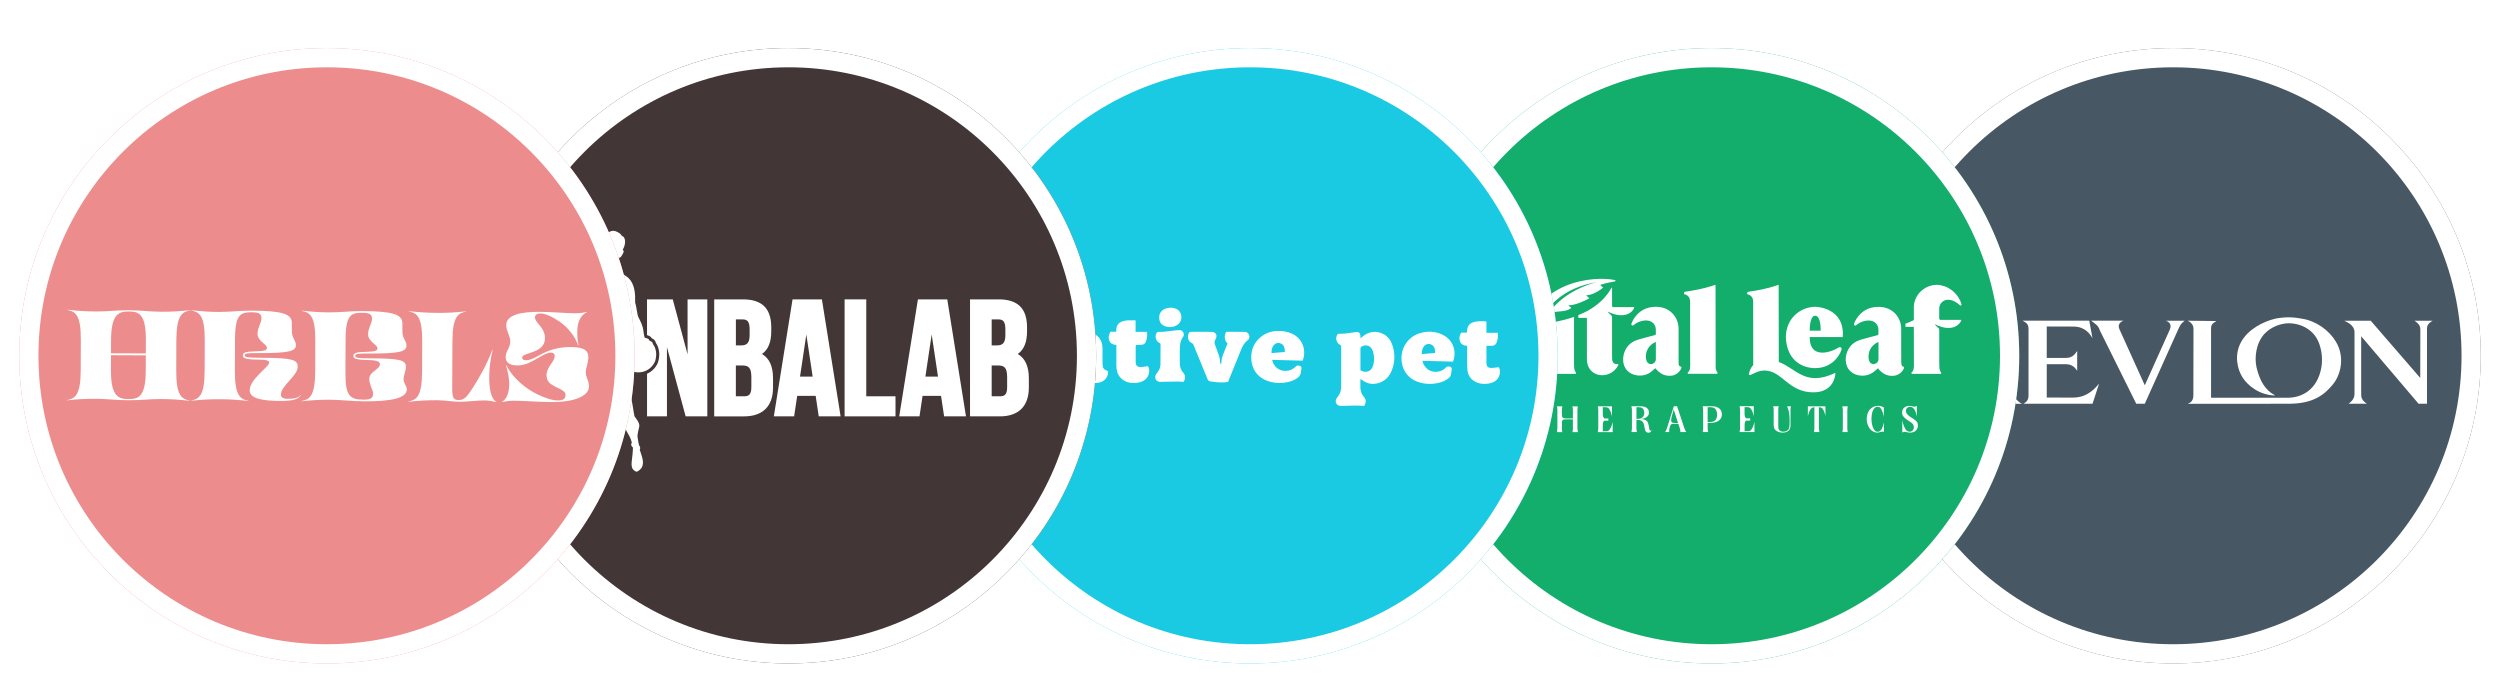
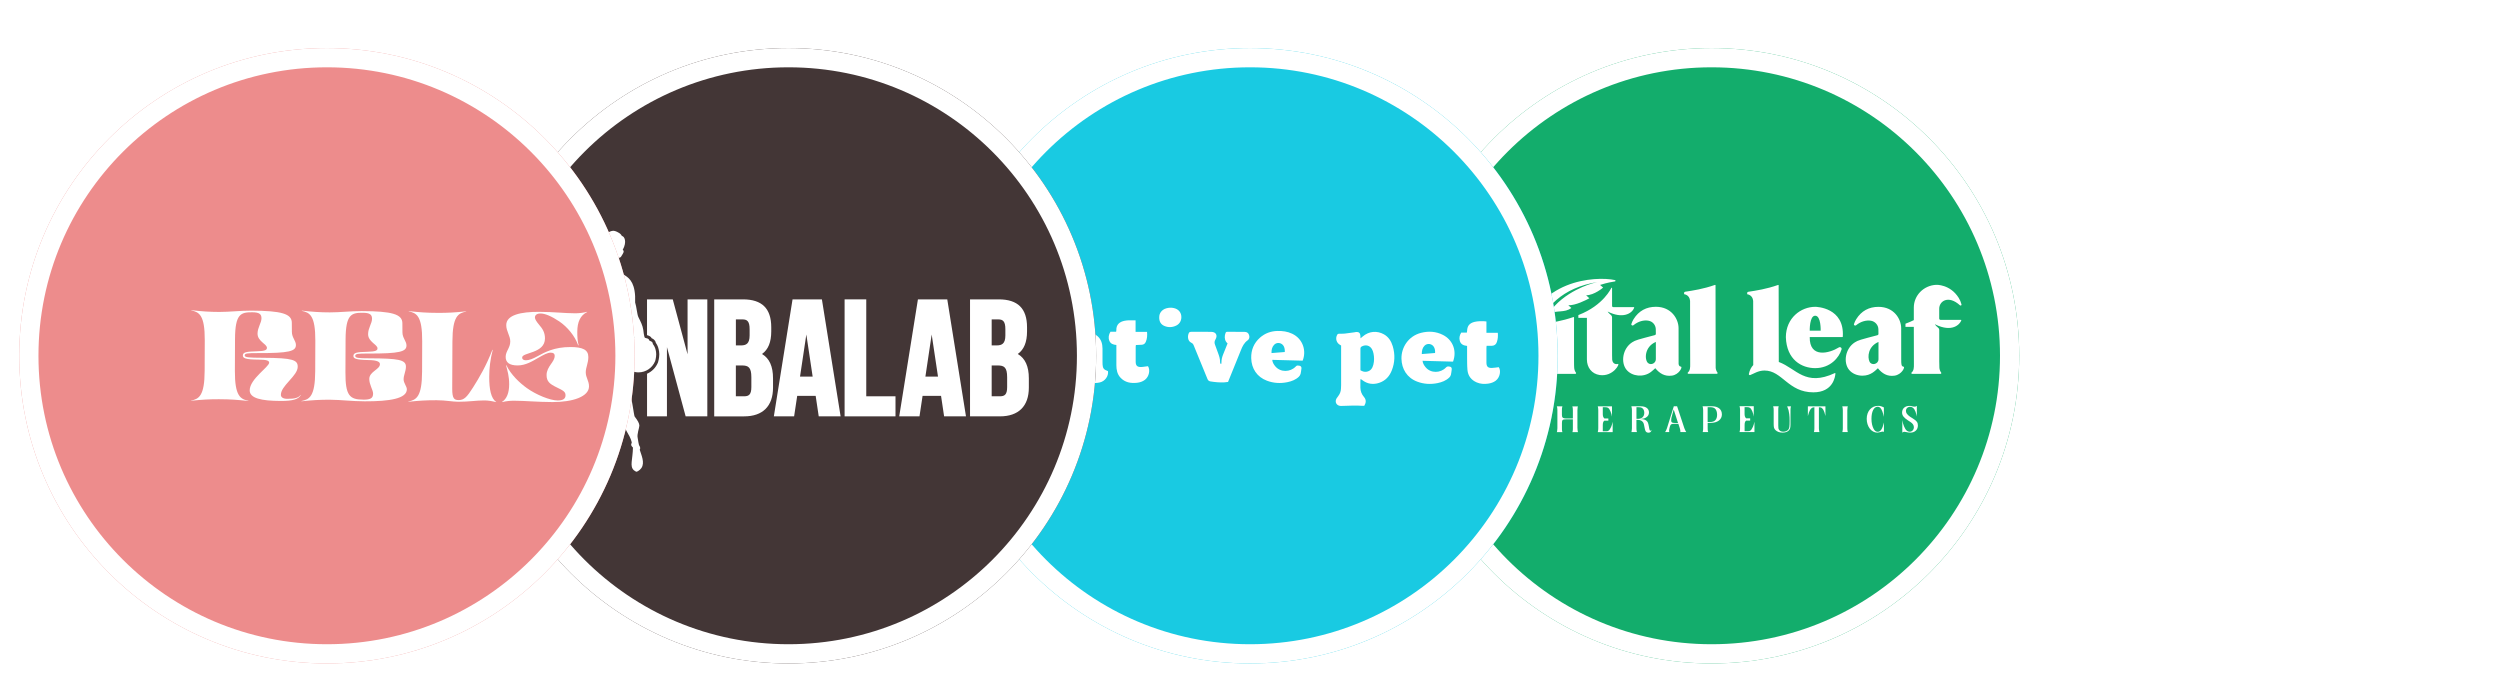
<svg xmlns="http://www.w3.org/2000/svg" width="260" height="71" viewBox="0 0 260 71" fill="none">
  <g filter="url(#filter0_dd_4460_20019)">
-     <circle cx="226" cy="34" r="32" fill="#475763" />
    <circle cx="226" cy="34" r="31" stroke="white" stroke-width="2" />
    <path fill-rule="evenodd" clip-rule="evenodd" d="M241.419 35.233C240.991 37.568 239.366 38.365 237.907 38.365H229.95V31.227C229.95 30.734 230.081 30.657 230.505 30.386L227.515 30.355C227.674 30.434 228.122 30.659 228.122 31.187L228.111 38.08C228.111 38.66 227.868 38.869 227.512 38.996L237.979 38.991C240.694 39.002 241.797 37.957 242.586 37.02C243.446 36.006 243.903 34.133 242.926 32.521C242.225 31.358 240.904 30.379 239.395 30.142C239.045 30.088 238.602 30 238.051 30C237.505 30 237.009 30.064 236.625 30.142C235.38 30.438 233.794 31.246 233.069 32.576C232.32 33.956 232.696 35.454 233.25 36.291C233.751 37.064 234.947 38.08 236.553 38.133L236.601 38.113C235.546 37.565 235.011 36.571 234.685 35.23C234.443 34.205 234.618 32.679 235.507 31.717C236.168 31.012 237.151 30.629 238.051 30.618C238.96 30.629 239.899 30.968 240.557 31.671C241.454 32.635 241.605 34.26 241.419 35.233ZM209.504 38.31L206.839 34.915C209.796 34.442 209.504 30.289 205.993 30.289H200C200.408 30.431 200.681 30.64 200.681 31.038V38.087C200.686 38.417 200.459 38.796 200.151 38.989H203.001C202.695 38.831 202.394 38.382 202.394 38.113V35.06H204.836L207.774 39L210.288 38.996C210.019 38.866 209.753 38.63 209.504 38.31ZM204.829 34.429H202.392L202.381 30.931L205.281 30.92C207.378 30.931 207.878 34.389 204.829 34.429ZM220.427 31.253C220.213 30.78 220.466 30.508 220.835 30.351H217.478C217.828 30.626 218.227 30.828 218.382 31.36L222.172 38.991H223.057L226.604 31.106C226.807 30.637 227.008 30.526 227.211 30.353H225.236C225.597 30.456 225.887 30.771 225.66 31.279L223.059 37.068L220.427 31.253ZM244.868 38.001C244.868 38.523 244.42 38.877 244.246 38.991H246.157C245.982 38.877 245.563 38.601 245.563 38.08V31.969L251.53 38.989H252.406V31.176C252.406 30.655 252.83 30.466 253 30.353H251.098C251.268 30.466 251.716 30.732 251.716 31.248L251.705 36.304L246.554 30.355H243.807C244.099 30.504 244.868 30.824 244.868 31.538V38.001V38.001ZM217.282 30.351H210.336C210.666 30.528 210.967 30.662 210.967 31.198L210.965 38.115C210.965 38.593 210.77 38.809 210.441 38.991H217.624L218.302 36.902C217.952 37.316 217.12 38.354 215.602 38.349L212.861 38.345V34.878H214.855C215.486 34.878 215.818 35.228 216.028 35.563V33.505C215.731 33.929 215.469 34.223 214.85 34.223H212.861V30.955L215.667 30.964C216.849 30.975 217.356 31.728 217.618 32.171L217.282 30.351Z" fill="white" />
  </g>
  <g filter="url(#filter1_dd_4460_20019)">
    <circle cx="178" cy="34" r="32" fill="#13AD6C" />
    <circle cx="178" cy="34" r="31" stroke="white" stroke-width="2" />
    <path d="M167.224 29.413C167.224 29.413 167.2 29.419 167.209 29.43C167.266 29.504 167.393 29.656 167.544 29.77C167.613 29.823 167.652 29.902 167.652 29.987C167.658 34.594 167.643 34.368 167.694 34.538C167.77 34.794 167.99 34.914 168.255 34.849C168.529 34.782 167.773 36.203 166.371 36.004C165.536 35.884 165.038 35.215 165.038 34.38C165.038 33.322 165.038 30.063 165.038 30.058H164.149C164.149 29.882 164.149 29.794 164.149 29.791C164.149 29.773 164.161 29.762 164.179 29.756C166.772 28.753 167.577 26.942 167.58 26.939C167.601 26.907 167.655 26.925 167.655 26.963C167.655 27.288 167.655 27.98 167.655 28.815C167.655 28.885 167.712 28.944 167.788 28.941C168.222 28.941 169.6 28.941 169.916 28.941C169.946 28.941 169.965 28.967 169.956 28.997C169.717 29.662 168.698 30.157 167.23 29.416L167.224 29.413ZM175.768 28.293C175.774 28.369 175.762 33.694 175.78 34.861C175.786 35.227 175.774 35.538 175.542 35.734C175.485 35.784 175.521 35.878 175.599 35.878H178.548C178.62 35.878 178.656 35.799 178.614 35.743C178.5 35.602 178.439 35.403 178.43 35.233C178.424 35.09 178.415 28.463 178.415 26.667C178.415 26.64 178.388 26.62 178.361 26.629C177.122 27.062 176.118 27.206 175.241 27.344C175.126 27.361 175.144 27.52 175.144 27.593C175.162 27.602 175.714 27.648 175.768 28.29V28.293ZM173.875 36.065C173.121 36.171 172.588 35.828 172.15 35.292C171.988 35.435 171.849 35.57 171.698 35.684C170.929 36.27 169.738 36.162 169.16 35.459C168.535 34.703 168.744 33.243 169.747 32.598C170.097 32.373 170.338 32.317 172.075 31.86C172.171 31.834 172.211 31.795 172.208 31.696L172.202 31.25C172.202 30.91 171.972 30.436 171.415 30.348C170.965 30.274 170.384 30.406 169.877 30.825C169.778 30.907 169.624 30.817 169.663 30.694C169.72 30.512 169.799 30.345 169.895 30.189C170.435 29.328 171.222 28.906 172.208 28.906C173.827 28.906 174.568 30.172 174.571 31.133C174.571 31.561 174.565 34.755 174.574 34.837C174.592 34.969 174.623 35.107 174.831 35.139C174.996 35.163 174.638 35.96 173.872 36.068L173.875 36.065ZM172.205 32.56C170.981 33.085 171.026 34.468 171.406 34.764C171.725 35.016 172.205 34.764 172.208 34.366C172.211 33.87 172.217 32.716 172.208 32.56H172.205ZM166.208 26.318C166.084 26.35 166.024 26.353 165.593 26.473C165.569 26.485 162.611 27.276 161.065 29.6C161.053 29.615 161.071 29.636 161.089 29.627C161.909 29.231 162.702 29.568 163.422 29.029L163.106 28.75C163.871 28.765 164.942 28.214 165.294 28.021L164.957 27.71C165.813 27.701 166.724 26.91 166.724 26.91L166.407 26.634C166.615 26.57 167.1 26.4 167.954 26.268C168.032 26.256 168.035 26.148 167.96 26.13C165.952 25.685 159.623 26.084 158.532 32.159C158.004 30.837 156.563 27.262 156.524 27.13C156.479 26.977 156.542 26.81 156.678 26.725C156.717 26.702 156.753 26.678 156.792 26.652C156.832 26.629 156.814 26.573 156.768 26.573H153.066C153.003 26.573 152.976 26.652 153.027 26.69C153.352 26.919 153.545 27.244 153.705 27.605C154.248 28.844 157.079 35.251 157.32 35.787C157.344 35.843 157.401 35.881 157.465 35.881H159.072C159.108 35.881 159.138 35.852 159.138 35.816C159.126 34.975 158.583 27.493 166.208 26.321V26.318ZM160.923 35.884H163.832C163.902 35.884 163.941 35.807 163.896 35.752C163.784 35.611 163.724 35.418 163.715 35.248C163.694 34.767 163.7 35.432 163.7 30.011C163.7 29.981 163.669 29.961 163.642 29.973C162.418 30.392 161.393 30.559 160.555 30.632C160.546 30.667 160.51 30.781 160.498 30.84C160.495 30.863 160.51 30.884 160.531 30.887C160.86 30.969 161.059 31.195 161.089 31.564C161.107 31.787 161.077 33.325 161.101 34.881C161.107 35.245 161.095 35.55 160.866 35.743C160.808 35.793 160.844 35.884 160.923 35.884ZM191.651 32.015C191.651 32.036 191.633 32.053 191.609 32.053H188.211C188.178 34.301 190.261 33.744 191.241 33.132C191.388 33.038 191.578 33.188 191.518 33.349C191.268 34.178 190.366 35.286 188.775 35.286C187.397 35.286 185.805 34.439 185.729 32.059C185.745 30.061 187.297 28.909 188.784 28.909C188.91 28.909 191.841 28.982 191.651 32.012V32.015ZM188.778 29.835C188.178 29.835 188.211 31.388 188.211 31.388H189.35C189.35 31.388 189.399 29.835 188.781 29.835H188.778ZM197.982 35.142C198.148 35.166 197.789 35.963 197.023 36.071C196.27 36.177 195.736 35.834 195.299 35.298C195.036 35.526 194.587 36.071 193.689 36.071C193.158 36.071 192.637 35.863 192.308 35.468C191.684 34.711 191.892 33.252 192.899 32.607C193.249 32.382 193.49 32.326 195.226 31.869C195.323 31.842 195.362 31.804 195.359 31.705L195.353 31.259C195.353 30.82 195.027 30.433 194.581 30.356C194.12 30.28 193.538 30.409 193.029 30.831C192.929 30.913 192.775 30.822 192.814 30.699C192.872 30.518 192.95 30.351 193.047 30.195C193.586 29.334 194.373 28.912 195.359 28.912C196.978 28.912 197.723 30.178 197.723 31.139C197.729 34.876 197.717 34.629 197.747 34.843C197.765 34.975 197.777 35.113 197.985 35.145L197.982 35.142ZM195.359 32.563C194.286 33.023 194.195 34.117 194.433 34.615C194.645 35.054 195.359 34.879 195.362 34.368C195.365 33.873 195.371 32.719 195.362 32.563H195.359ZM190.828 35.799C187.728 37.243 186.845 35.333 184.994 34.644C184.988 33.724 184.979 28.331 184.979 26.673C184.979 26.646 184.952 26.626 184.924 26.634C183.685 27.068 182.681 27.212 181.801 27.35C181.686 27.367 181.705 27.525 181.705 27.599C181.72 27.608 182.274 27.654 182.329 28.296C182.335 28.369 182.326 33.387 182.338 34.966C182.13 35.183 181.964 35.482 181.882 35.895C181.867 35.972 181.943 36.033 182.018 36.007C182.38 35.878 182.844 35.535 183.507 35.535C185.353 35.535 185.959 37.803 188.588 37.803C190.632 37.803 190.861 36.194 190.885 35.837C190.885 35.807 190.855 35.787 190.825 35.799H190.828ZM203.942 30.266H201.82C201.742 30.266 201.678 30.204 201.678 30.128C201.678 29.955 201.678 29.677 201.678 29.102C201.678 28.328 202.619 27.648 203.837 28.753C203.906 28.818 204.021 28.753 203.997 28.663C203.933 28.41 203.837 28.188 203.707 27.98C202.809 26.544 201.344 26.617 201.341 26.623C200.056 26.693 199.037 27.722 199.037 28.988V30.292C198.781 30.421 198.504 30.544 198.199 30.652C198.184 30.658 198.169 30.67 198.169 30.688C198.169 30.691 198.169 30.82 198.169 30.995H199.034V31.016H199.037C199.037 32.323 199.037 34.333 199.046 34.867C199.052 35.233 199.04 35.544 198.808 35.74C198.751 35.79 198.787 35.884 198.865 35.884H201.814C201.883 35.884 201.922 35.805 201.88 35.749C201.769 35.608 201.705 35.409 201.696 35.239C201.678 34.785 201.681 35.298 201.681 31.303C201.681 31.221 201.642 31.142 201.576 31.092C201.449 30.995 201.323 30.863 201.238 30.755C201.229 30.743 201.241 30.729 201.256 30.735C203.038 31.614 203.834 30.723 203.976 30.321C203.985 30.295 203.967 30.266 203.939 30.266H203.942ZM158.333 40.268C158.424 39.94 158.469 39.802 158.55 39.661C158.589 39.594 158.638 39.532 158.692 39.48C158.776 39.401 158.846 39.371 159.008 39.356V41.543C159.011 41.639 158.996 41.786 158.984 41.848C158.981 41.865 158.966 41.9 158.954 41.944H159.533C159.506 41.845 159.497 41.807 159.491 41.713C159.479 41.66 159.479 41.601 159.479 41.543V39.362C159.648 39.365 159.72 39.383 159.801 39.456C159.856 39.506 159.904 39.565 159.94 39.626C160.03 39.796 160.073 39.928 160.157 40.271V39.263H158.333V40.268ZM164.052 41.543V39.676C164.052 39.556 164.061 39.45 164.076 39.368C164.079 39.351 164.089 39.313 164.104 39.263H163.522C163.558 39.368 163.564 39.406 163.57 39.5C163.573 39.556 163.579 39.614 163.579 39.676V40.523H162.883C162.732 40.523 162.599 40.494 162.539 40.444C162.466 40.388 162.439 40.309 162.439 40.151V39.673C162.439 39.459 162.442 39.412 162.491 39.26H161.912C161.942 39.365 161.954 39.401 161.96 39.497C161.969 39.562 161.969 39.62 161.969 39.673V41.54C161.969 41.637 161.954 41.786 161.939 41.845C161.936 41.871 161.927 41.9 161.912 41.941H162.491C162.46 41.842 162.451 41.804 162.445 41.71C162.442 41.657 162.442 41.599 162.442 41.54V40.998C162.442 40.669 162.509 40.611 162.883 40.611H163.579V41.54C163.579 41.645 163.576 41.783 163.558 41.845C163.555 41.871 163.546 41.897 163.528 41.941H164.113C164.082 41.845 164.073 41.812 164.067 41.71C164.064 41.645 164.058 41.587 164.058 41.54L164.052 41.543ZM167.429 41.634C167.345 41.766 167.248 41.836 167.146 41.848C167.103 41.85 167.049 41.853 166.977 41.853H166.69V41.206C166.69 40.971 166.742 40.834 166.847 40.752H167.269V40.517H166.859C166.859 40.517 166.838 40.502 166.829 40.491C166.736 40.4 166.69 40.259 166.69 40.066V39.351H166.935C167.155 39.351 167.272 39.406 167.36 39.535C167.444 39.667 167.535 39.864 167.589 40.063C167.604 40.121 167.619 40.212 167.646 40.335V39.257H166.166C166.193 39.365 166.205 39.401 166.211 39.5C166.214 39.559 166.22 39.62 166.22 39.676V41.54C166.22 41.645 166.208 41.777 166.19 41.845C166.187 41.871 166.178 41.897 166.163 41.941H167.718V40.869C167.649 41.15 167.616 41.273 167.553 41.408C167.513 41.487 167.477 41.56 167.429 41.631V41.634ZM171.764 41.713C171.728 41.903 171.62 42 171.439 42C171.3 42 171.186 41.935 171.131 41.824C171.089 41.733 171.056 41.593 171.02 41.399C170.95 41.015 170.929 40.968 170.806 40.837C170.691 40.722 170.537 40.666 170.284 40.666H170.188V41.537C170.188 41.59 170.191 41.648 170.197 41.707C170.206 41.807 170.212 41.842 170.245 41.938H169.663C169.678 41.895 169.684 41.859 169.693 41.842C169.708 41.777 169.72 41.645 169.72 41.537V39.673C169.72 39.617 169.717 39.559 169.711 39.497C169.702 39.403 169.693 39.362 169.666 39.254H170.643C171.171 39.254 171.493 39.497 171.493 39.893C171.493 40.127 171.391 40.3 171.177 40.429C171.035 40.511 170.902 40.549 170.595 40.582C170.938 40.593 171.086 40.634 171.237 40.76C171.369 40.875 171.412 40.977 171.478 41.329L171.532 41.622C171.556 41.745 171.59 41.792 171.656 41.792C171.689 41.792 171.719 41.769 171.764 41.707V41.713ZM170.347 40.561C170.751 40.561 171.005 40.327 171.005 39.94C171.005 39.617 170.848 39.403 170.583 39.362C170.495 39.348 170.429 39.345 170.323 39.345C170.29 39.345 170.242 39.345 170.191 39.348V40.552C170.248 40.555 170.302 40.561 170.347 40.561ZM175.247 41.704C175.295 41.818 175.307 41.842 175.373 41.935H174.755C174.755 41.895 174.758 41.868 174.758 41.845C174.758 41.766 174.734 41.645 174.698 41.531L174.55 41.077H174.152C173.86 41.077 173.772 41.112 173.709 41.256C173.691 41.3 173.673 41.352 173.655 41.417C173.61 41.584 173.588 41.704 173.588 41.789C173.588 41.824 173.591 41.871 173.601 41.933H173.166C173.197 41.892 173.221 41.862 173.233 41.836C173.248 41.807 173.272 41.766 173.296 41.701C173.332 41.631 173.353 41.572 173.365 41.531L174.077 39.251H174.418L175.171 41.531C175.183 41.572 175.213 41.631 175.244 41.701L175.247 41.704ZM174.517 40.992L174.065 39.588L173.92 40.113C173.824 40.456 173.803 40.544 173.803 40.711C173.803 40.878 173.845 40.945 174.001 40.974C174.059 40.986 174.116 40.989 174.182 40.989H174.52L174.517 40.992ZM179.079 40.086C179.079 40.637 178.626 40.98 177.9 40.98H177.598V41.528C177.598 41.766 177.601 41.792 177.653 41.933H177.08C177.092 41.889 177.098 41.853 177.101 41.836C177.122 41.766 177.128 41.657 177.128 41.531V39.664C177.125 39.611 177.125 39.553 177.116 39.494C177.104 39.398 177.101 39.356 177.068 39.251H178.035C178.684 39.251 179.076 39.565 179.076 40.089L179.079 40.086ZM178.578 40.127C178.578 39.858 178.497 39.617 178.364 39.497C178.256 39.401 178.093 39.348 177.885 39.348H177.595V40.889H177.855C178.337 40.889 178.578 40.631 178.578 40.127ZM182.178 41.625C182.093 41.757 181.997 41.827 181.894 41.839C181.852 41.842 181.798 41.845 181.726 41.845H181.439V41.197C181.439 40.962 181.487 40.825 181.596 40.743H182.018V40.508H181.608C181.608 40.508 181.587 40.494 181.575 40.482C181.484 40.391 181.436 40.25 181.436 40.057V39.342H181.68C181.898 39.342 182.018 39.398 182.106 39.526C182.19 39.658 182.283 39.855 182.335 40.054C182.35 40.113 182.365 40.203 182.392 40.327V39.248H180.912C180.939 39.356 180.951 39.392 180.957 39.491C180.96 39.55 180.966 39.611 180.966 39.667V41.531C180.966 41.637 180.954 41.769 180.936 41.836C180.933 41.862 180.924 41.889 180.909 41.933H182.464V40.86C182.395 41.141 182.362 41.264 182.298 41.399C182.259 41.478 182.223 41.552 182.175 41.622L182.178 41.625ZM186.079 40.045C186.109 40.274 186.118 40.482 186.118 40.749C186.118 41.033 186.115 41.25 186.091 41.408C186.079 41.505 186.046 41.593 185.995 41.666C185.895 41.804 185.693 41.897 185.467 41.897C185.262 41.897 185.099 41.824 185.021 41.698C184.952 41.587 184.94 41.531 184.94 41.247V39.661C184.94 39.524 184.943 39.433 184.958 39.356C184.967 39.333 184.973 39.301 184.985 39.251H184.412C184.442 39.356 184.448 39.392 184.457 39.486C184.463 39.544 184.463 39.606 184.463 39.661V41.097C184.463 41.446 184.505 41.59 184.65 41.73C184.825 41.9 185.075 41.991 185.383 41.991C185.669 41.991 185.898 41.915 186.037 41.766C186.167 41.625 186.212 41.475 186.212 41.162V39.664C186.212 39.55 186.221 39.427 186.239 39.356C186.242 39.339 186.251 39.301 186.263 39.257H185.865C186.004 39.603 186.04 39.737 186.079 40.054V40.045ZM188.021 40.262C188.111 39.934 188.159 39.796 188.238 39.656C188.277 39.588 188.325 39.526 188.38 39.474C188.464 39.395 188.533 39.365 188.696 39.351V41.537C188.699 41.634 188.684 41.78 188.672 41.842C188.669 41.859 188.654 41.895 188.642 41.938H189.221C189.194 41.839 189.185 41.801 189.178 41.707C189.166 41.654 189.166 41.596 189.166 41.537V39.356C189.335 39.359 189.408 39.377 189.489 39.45C189.543 39.5 189.592 39.559 189.628 39.62C189.718 39.79 189.76 39.922 189.845 40.265V39.257H188.018V40.262H188.021ZM192.145 39.365C192.151 39.345 192.16 39.307 192.175 39.257H191.596C191.627 39.362 191.633 39.398 191.642 39.5C191.651 39.559 191.654 39.62 191.654 39.67V41.537C191.654 41.648 191.642 41.774 191.624 41.842C191.621 41.859 191.612 41.895 191.602 41.938H192.175C192.145 41.842 192.136 41.804 192.13 41.707C192.121 41.648 192.121 41.587 192.121 41.537V39.67C192.121 39.547 192.13 39.447 192.145 39.365ZM195.284 41.906C195.097 41.906 194.955 41.798 194.843 41.572C194.774 41.434 194.729 41.294 194.693 41.144C194.651 40.965 194.632 40.76 194.632 40.558C194.632 39.793 194.886 39.301 195.275 39.301C195.492 39.301 195.618 39.421 195.757 39.773C195.832 39.969 195.863 40.078 195.923 40.353V39.371C195.645 39.239 195.522 39.207 195.314 39.207C194.629 39.207 194.138 39.77 194.138 40.558C194.138 41.346 194.611 41.994 195.244 41.994C195.371 41.994 195.633 41.915 195.645 41.912C195.667 41.903 195.772 41.883 195.82 41.883C195.878 41.883 195.893 41.892 195.929 41.941V40.936C195.772 41.613 195.576 41.906 195.287 41.906H195.284ZM198.971 40.544C198.639 40.338 198.603 40.318 198.473 40.201C198.413 40.148 198.362 40.092 198.32 40.039C198.253 39.954 198.217 39.846 198.217 39.737C198.217 39.488 198.398 39.31 198.654 39.31C198.829 39.31 198.986 39.406 199.094 39.576C199.179 39.708 199.251 39.896 199.296 40.083C199.312 40.136 199.333 40.215 199.351 40.321V39.21C199.257 39.277 199.221 39.292 199.11 39.292C199.04 39.292 198.998 39.289 198.892 39.26C198.739 39.219 198.669 39.213 198.567 39.213C198.124 39.213 197.816 39.491 197.816 39.902C197.816 40.209 197.985 40.429 198.428 40.719L198.684 40.886C198.926 41.042 199.043 41.223 199.043 41.428C199.043 41.695 198.856 41.9 198.606 41.9C198.425 41.9 198.265 41.795 198.154 41.61C198.057 41.452 197.964 41.223 197.91 41.027C197.889 40.954 197.867 40.842 197.84 40.687V41.991C197.928 41.927 197.979 41.906 198.057 41.906C198.115 41.906 198.202 41.921 198.317 41.947L198.428 41.974C198.51 41.991 198.585 41.994 198.669 41.994C199.14 41.994 199.462 41.692 199.462 41.25C199.462 40.948 199.339 40.769 198.968 40.544" fill="white" />
  </g>
  <g filter="url(#filter2_dd_4460_20019)">
    <circle cx="130" cy="34" r="32" fill="#19CAE2" />
    <circle cx="130" cy="34" r="31" stroke="white" stroke-width="2" />
    <path d="M139.485 32.943C139.443 32.915 139.423 32.898 139.4 32.886C138.993 32.686 138.846 32.205 139.07 31.815C139.12 31.725 139.191 31.705 139.282 31.705C139.471 31.705 139.663 31.714 139.852 31.694C140.186 31.66 140.519 31.606 140.853 31.561C140.912 31.553 140.971 31.533 141.031 31.527C141.308 31.502 141.457 31.626 141.48 31.9C141.486 31.977 141.488 32.056 141.494 32.186C141.582 32.112 141.644 32.061 141.703 32.01C142.39 31.414 143.232 31.383 143.919 31.765C144.407 32.036 144.687 32.482 144.843 32.997C145.097 33.847 145.074 34.7 144.744 35.528C144.501 36.142 144.082 36.599 143.441 36.814C142.797 37.029 142.198 36.936 141.655 36.515C141.616 36.483 141.57 36.458 141.503 36.41C141.494 36.486 141.483 36.54 141.48 36.594C141.48 36.837 141.48 37.077 141.48 37.32C141.488 37.687 141.616 38.012 141.856 38.289C142.11 38.586 142.073 38.883 141.884 39.205C141.816 39.205 141.748 39.21 141.681 39.205C141.005 39.151 140.333 39.196 139.657 39.213C139.578 39.213 139.502 39.219 139.423 39.216C138.993 39.199 138.781 38.795 139.007 38.425C139.053 38.351 139.109 38.283 139.16 38.216C139.335 37.984 139.454 37.73 139.46 37.433C139.46 37.303 139.476 37.176 139.476 37.046C139.476 35.76 139.476 34.474 139.476 33.189V32.946L139.485 32.943ZM141.486 35.506C141.7 35.633 141.907 35.701 142.144 35.656C142.554 35.579 142.735 35.288 142.828 34.929C142.927 34.539 142.924 34.141 142.842 33.751C142.808 33.593 142.757 33.432 142.675 33.296C142.444 32.917 142.028 32.821 141.638 33.025C141.536 33.078 141.486 33.141 141.486 33.265C141.491 34.008 141.486 34.748 141.486 35.511V35.506Z" fill="white" />
    <path d="M109.063 36.721C108.908 36.707 108.755 36.679 108.6 36.679C108.21 36.679 107.82 36.688 107.433 36.699C107.277 36.702 107.122 36.707 106.966 36.721C106.418 36.772 106.243 36.326 106.43 35.939C106.69 35.402 106.729 34.851 106.712 34.277C106.706 34.045 106.715 33.811 106.704 33.579C106.687 33.266 106.54 33.113 106.223 33.079C106.105 33.068 105.98 33.073 105.864 33.099C105.554 33.167 105.508 33.232 105.508 33.557C105.508 33.927 105.511 34.3 105.508 34.67C105.503 35.074 105.573 35.458 105.766 35.817C105.927 36.117 105.881 36.41 105.757 36.716C105.511 36.699 105.28 36.67 105.048 36.673C104.607 36.679 104.166 36.704 103.725 36.721C103.658 36.721 103.587 36.721 103.516 36.721C103.149 36.741 102.886 36.402 103.056 35.978C103.084 35.908 103.129 35.843 103.174 35.78C103.375 35.501 103.496 35.193 103.496 34.842C103.496 34.178 103.496 33.514 103.496 32.836C103.482 32.825 103.463 32.802 103.44 32.797C102.977 32.658 102.94 32.141 103.056 31.808C103.121 31.624 103.138 31.618 103.335 31.607C103.714 31.587 104.096 31.57 104.474 31.539C104.618 31.528 104.762 31.485 104.904 31.451C105.319 31.358 105.494 31.491 105.503 31.912C105.503 32.036 105.503 32.163 105.503 32.353C105.582 32.26 105.621 32.217 105.653 32.172C106.161 31.46 106.966 31.265 107.772 31.522C108.312 31.694 108.693 32.175 108.716 32.929C108.733 33.517 108.727 34.102 108.716 34.69C108.71 35.094 108.806 35.461 109.052 35.78C109.295 36.097 109.25 36.399 109.055 36.724L109.063 36.721Z" fill="white" />
    <path d="M112.644 33.7C112.644 33.488 112.652 33.299 112.644 33.109C112.624 32.815 112.474 32.68 112.175 32.671C112.115 32.671 112.053 32.671 111.994 32.677C111.734 32.702 111.694 32.742 111.655 32.999C111.635 33.126 111.609 33.253 111.584 33.4C111.222 33.516 110.849 33.573 110.479 33.443C110.061 33.296 109.883 32.861 110.052 32.451C110.154 32.202 110.335 32.019 110.553 31.872C110.917 31.623 111.33 31.49 111.762 31.448C112.288 31.397 112.816 31.386 113.333 31.541C113.624 31.629 113.898 31.753 114.133 31.953C114.531 32.295 114.656 32.753 114.661 33.253C114.667 33.711 114.661 34.169 114.661 34.627C114.661 34.723 114.661 34.816 114.667 34.912C114.689 35.299 114.8 35.443 115.167 35.571C115.19 35.579 115.212 35.59 115.232 35.602C115.305 36.099 114.932 36.647 114.381 36.774C113.729 36.924 113.164 36.791 112.757 36.215C112.748 36.203 112.731 36.198 112.678 36.164C112.649 36.206 112.621 36.26 112.581 36.305C112.002 36.952 110.886 36.972 110.245 36.54C109.617 36.116 109.493 35.294 109.97 34.706C110.149 34.488 110.366 34.319 110.618 34.2C111.106 33.968 111.621 33.836 112.158 33.773C112.31 33.756 112.466 33.734 112.644 33.711V33.7ZM112.644 34.539C112.288 34.528 112.059 34.607 111.906 34.779C111.787 34.912 111.754 35.135 111.835 35.285C111.92 35.443 112.073 35.48 112.234 35.466C112.336 35.455 112.432 35.415 112.528 35.381C112.61 35.353 112.646 35.294 112.644 35.203C112.638 34.988 112.644 34.774 112.644 34.542V34.539Z" fill="white" />
    <path d="M135.475 34.509L132.313 34.424C132.339 34.698 132.469 34.896 132.616 35.08C133.169 35.763 134.192 35.698 134.732 35.142C134.8 35.071 134.856 35.009 134.969 35.014C135.246 35.023 135.405 35.105 135.337 35.422C135.306 35.574 135.308 35.732 135.263 35.879C135.229 35.987 135.164 36.1 135.082 36.179C134.746 36.501 134.325 36.656 133.882 36.747C133.164 36.894 132.452 36.854 131.762 36.594C130.736 36.207 130.152 35.345 130.126 34.246C130.106 33.393 130.406 32.675 131.044 32.11C131.556 31.66 132.163 31.44 132.844 31.42C133.379 31.406 133.896 31.474 134.384 31.706C135.537 32.254 135.879 33.525 135.475 34.509V34.509ZM133.616 33.61C133.63 33.387 133.605 33.203 133.52 33.028C133.336 32.644 132.805 32.534 132.5 32.867C132.279 33.107 132.231 33.387 132.237 33.718L133.616 33.61V33.61Z" fill="white" />
    <path d="M151.121 34.61L147.945 34.523C147.976 34.8 148.103 34.997 148.253 35.181C148.807 35.862 149.832 35.797 150.366 35.232C150.454 35.141 150.536 35.099 150.657 35.11C150.881 35.13 151.025 35.198 150.971 35.495C150.943 35.656 150.937 35.822 150.895 35.978C150.867 36.08 150.804 36.184 150.728 36.258C150.389 36.588 149.957 36.749 149.505 36.843C148.795 36.987 148.089 36.95 147.411 36.698C146.32 36.297 145.775 35.365 145.752 34.308C145.727 33.132 146.473 31.951 147.792 31.615C148.566 31.417 149.338 31.462 150.064 31.83C151.025 32.316 151.474 33.339 151.189 34.379C151.172 34.444 151.149 34.508 151.118 34.605L151.121 34.61ZM149.247 33.712C149.264 33.483 149.236 33.293 149.143 33.112C148.954 32.742 148.434 32.646 148.137 32.966C147.914 33.206 147.871 33.488 147.866 33.822L149.247 33.712V33.712Z" fill="white" />
    <path d="M127.73 36.721C127.577 36.738 127.433 36.764 127.286 36.77C126.817 36.786 126.354 36.744 125.89 36.668C125.732 36.642 125.641 36.572 125.576 36.413C125.105 35.249 124.621 34.088 124.147 32.924C124.096 32.799 124.039 32.712 123.904 32.65C123.46 32.446 123.502 31.85 123.666 31.59C123.695 31.545 123.779 31.511 123.839 31.511C124.556 31.505 125.277 31.497 125.995 31.514C126.469 31.525 126.656 31.89 126.407 32.305C126.297 32.489 126.286 32.65 126.359 32.842C126.478 33.147 126.582 33.455 126.695 33.763C126.8 34.045 126.89 34.334 126.888 34.642C126.888 34.721 126.876 34.814 127.003 34.865C127.015 34.794 127.035 34.741 127.032 34.687C127.029 34.396 127.1 34.125 127.207 33.859C127.359 33.486 127.509 33.11 127.667 32.717C127.405 32.483 127.337 32.183 127.393 31.85C127.408 31.774 127.43 31.7 127.458 31.627C127.487 31.548 127.543 31.505 127.636 31.505C128.241 31.508 128.849 31.505 129.453 31.517C129.671 31.519 129.829 31.618 129.903 31.839C129.973 32.062 129.937 32.268 129.75 32.398C129.391 32.652 129.216 33.014 129.061 33.404C128.625 34.501 128.176 35.591 127.718 36.719L127.73 36.721Z" fill="white" />
-     <path d="M118.097 31.511H119.292C119.326 31.886 119.306 32.231 119.159 32.562C119.083 32.731 118.953 32.839 118.764 32.853C118.557 32.867 118.351 32.873 118.131 32.884C118.122 32.946 118.111 33.002 118.111 33.062C118.111 33.579 118.108 34.099 118.111 34.616C118.111 35.026 118.272 35.178 118.682 35.17C118.803 35.17 118.922 35.144 119.041 35.13C119.159 35.116 119.278 35.099 119.391 35.085C119.64 35.464 119.518 36.162 119.069 36.504C118.826 36.687 118.549 36.775 118.255 36.809C117.6 36.879 116.995 36.783 116.523 36.269C116.184 35.902 116.105 35.447 116.102 34.972C116.099 34.367 116.102 33.763 116.102 33.161C116.102 33.076 116.102 32.991 116.102 32.878C115.774 32.85 115.492 32.754 115.367 32.429C115.246 32.107 115.305 31.802 115.486 31.502H116.079C116.088 31.443 116.102 31.392 116.099 31.344C116.079 30.728 116.472 30.456 116.961 30.36C117.105 30.332 117.252 30.318 117.399 30.312C117.622 30.304 117.848 30.312 118.1 30.312V31.516L118.097 31.511Z" fill="white" />
+     <path d="M118.097 31.511H119.292C119.326 31.886 119.306 32.231 119.159 32.562C119.083 32.731 118.953 32.839 118.764 32.853C118.557 32.867 118.351 32.873 118.131 32.884C118.122 32.946 118.111 33.002 118.111 33.062C118.111 33.579 118.108 34.099 118.111 34.616C118.111 35.026 118.272 35.178 118.682 35.17C118.803 35.17 118.922 35.144 119.041 35.13C119.159 35.116 119.278 35.099 119.391 35.085C119.64 35.464 119.518 36.162 119.069 36.504C118.826 36.687 118.549 36.775 118.255 36.809C117.6 36.879 116.995 36.783 116.523 36.269C116.184 35.902 116.105 35.447 116.102 34.972C116.102 33.076 116.102 32.991 116.102 32.878C115.774 32.85 115.492 32.754 115.367 32.429C115.246 32.107 115.305 31.802 115.486 31.502H116.079C116.088 31.443 116.102 31.392 116.099 31.344C116.079 30.728 116.472 30.456 116.961 30.36C117.105 30.332 117.252 30.318 117.399 30.312C117.622 30.304 117.848 30.312 118.1 30.312V31.516L118.097 31.511Z" fill="white" />
    <path d="M154.589 31.611H155.773C155.804 31.953 155.778 32.258 155.679 32.557C155.6 32.806 155.436 32.95 155.171 32.961C154.99 32.967 154.809 32.961 154.608 32.961C154.6 33.043 154.589 33.111 154.589 33.176C154.589 33.685 154.586 34.193 154.589 34.705C154.589 35.126 154.75 35.284 155.176 35.264C155.408 35.256 155.637 35.214 155.869 35.185C156.117 35.519 156.013 36.248 155.555 36.593C155.321 36.77 155.055 36.855 154.767 36.898C154.357 36.957 153.953 36.934 153.571 36.768C153.012 36.525 152.673 36.092 152.616 35.485C152.571 34.996 152.585 34.501 152.577 34.01C152.571 33.673 152.577 33.337 152.577 32.975C152.229 32.936 151.93 32.831 151.822 32.456C151.732 32.142 151.8 31.865 151.964 31.594H152.551C152.56 31.532 152.574 31.475 152.577 31.419C152.599 30.89 152.817 30.619 153.331 30.48C153.634 30.398 154.23 30.373 154.589 30.432V31.608V31.611Z" fill="white" />
-     <path d="M123.093 36.722C122.929 36.708 122.765 36.68 122.601 36.68C122.186 36.68 121.77 36.688 121.355 36.697C121.12 36.702 120.889 36.722 120.654 36.716C120.245 36.708 120.024 36.332 120.211 35.968C120.259 35.877 120.326 35.795 120.386 35.713C120.567 35.473 120.688 35.21 120.688 34.905C120.691 34.199 120.697 33.489 120.697 32.783C120.697 32.766 120.685 32.752 120.677 32.729C120.66 32.718 120.64 32.701 120.618 32.69C120.211 32.489 120.064 32.009 120.287 31.619C120.341 31.526 120.411 31.514 120.502 31.511C120.699 31.511 120.9 31.517 121.098 31.497C121.477 31.461 121.852 31.41 122.228 31.364C122.375 31.348 122.519 31.331 122.666 31.328C123.025 31.319 123.237 31.774 123.05 32.023C122.734 32.447 122.694 32.924 122.7 33.424C122.706 33.874 122.7 34.323 122.7 34.772C122.7 35.128 122.796 35.462 123.033 35.73C123.31 36.044 123.316 36.36 123.084 36.728L123.093 36.722Z" fill="white" />
    <path d="M120.561 30.015C120.541 29.594 120.815 29.204 121.293 29.066C121.553 28.992 121.818 28.975 122.087 29.04C122.508 29.139 122.787 29.416 122.85 29.817C122.917 30.255 122.722 30.668 122.335 30.857C121.937 31.052 121.516 31.075 121.103 30.902C120.716 30.741 120.555 30.422 120.558 30.012L120.561 30.015Z" fill="white" />
  </g>
  <g filter="url(#filter3_dd_4460_20019)">
    <circle cx="82" cy="34" r="32" fill="#433636" />
    <circle cx="82" cy="34" r="31" stroke="white" stroke-width="2" />
    <path d="M79.248 33.815C79.896 33.356 80.21 32.584 80.21 31.462V31.041C80.21 29.084 79.248 28.134 77.27 28.134H74.278V40.302H77.388C79.327 40.302 80.395 39.24 80.395 37.31V36.354C80.395 35.104 80.02 34.269 79.248 33.815V33.815ZM76.532 35.007H77.152C77.823 35.007 78.141 35.192 78.141 36.233V37.258C78.141 38.057 77.863 38.214 77.385 38.214H76.529V35.007H76.532ZM77.96 31.882C77.96 32.748 77.597 32.923 77.052 32.923H76.532V30.218H77.221C77.678 30.218 77.96 30.388 77.96 31.226V31.879V31.882Z" fill="white" />
    <path d="M85.475 28.134H82.425L80.48 40.301H82.588L82.909 38.169H84.83L85.148 40.301H87.423L85.478 28.134H85.475ZM84.513 36.166H83.203L83.859 31.788L84.516 36.166H84.513Z" fill="white" />
    <path d="M90.091 28.134H87.838V40.301H93.132V38.214H90.091V28.134Z" fill="white" />
    <path d="M95.464 28.134L93.519 40.301H95.627L95.948 38.168H97.869L98.187 40.301H100.462L98.516 28.134H95.467H95.464ZM97.552 36.166H96.242L96.895 31.788L97.552 36.166V36.166Z" fill="white" />
    <path d="M105.847 33.815C106.495 33.355 106.812 32.584 106.812 31.461V31.041C106.812 29.084 105.85 28.134 103.872 28.134H100.883V40.301H103.993C105.932 40.301 107 39.239 107 37.309V36.353C107 35.104 106.622 34.269 105.85 33.815H105.847ZM103.134 35.007H103.754C104.425 35.007 104.743 35.191 104.743 36.232V37.258C104.743 38.056 104.468 38.214 103.99 38.214H103.134V35.007ZM104.558 31.882C104.558 32.747 104.195 32.922 103.651 32.922H103.134V30.218H103.82C104.277 30.218 104.558 30.387 104.558 31.225V31.879V31.882Z" fill="white" />
    <path fill-rule="evenodd" clip-rule="evenodd" d="M68.125 34.577C67.846 35.249 67.178 35.727 66.406 35.727C65.381 35.727 64.552 34.895 64.552 33.872C64.552 33.007 65.157 32.275 65.965 32.075C65.756 31.54 65.308 30.678 65.175 30.396C65.042 30.118 64.74 28.357 64.676 28.009C64.664 27.928 63.88 28.466 63.877 28.494C63.829 28.542 63.287 29.958 63.263 30.027L63.248 30.269C63.248 30.269 63.523 30.3 63.669 30.762C63.823 31.228 64.286 32.925 64.286 32.925L64.156 33.047C64.74 35.001 64.534 35.842 64.794 36.411C65.133 37.23 65.215 37.118 65.499 37.799C65.701 38.289 65.931 40.241 66.007 40.328C66.319 40.725 66.494 41.036 66.494 41.263C66.494 41.49 66.222 42.165 66.319 42.546C66.379 42.782 66.406 43.299 66.518 43.39C66.518 43.39 66.615 43.59 66.57 43.671L66.534 43.78C66.679 44.291 67.096 45.105 66.703 45.68C66.624 45.798 66.476 45.928 66.358 45.995C66.276 46.043 66.228 46.058 66.204 46.064C66.18 46.058 66.14 46.049 66.08 46.016C65.989 45.964 65.968 45.943 65.922 45.904C65.46 45.498 65.807 44.794 65.826 43.544C65.493 43.245 65.717 43.124 65.705 43C65.484 42.092 64.761 41.544 65.133 41.245C65.039 40.942 64.855 40.567 64.864 40.57C64.564 40.401 64.277 40.198 64.007 39.989C63.281 39.43 62.734 38.84 62.616 38.725C62.422 38.51 62.089 38.295 62.02 38.117C62.017 38.117 62.014 38.111 62.008 38.105C61.708 37.811 60.413 35.978 60.117 35.3L59.902 35.273L59.572 35.225C59.333 34.229 58.514 33.394 58.492 32.39C58.486 32.006 58.668 31.198 58.731 31.035C58.798 30.874 59.112 30.602 59.112 30.602V30.333C57.936 30.366 58.278 30.248 58.072 29.791C57.933 29.477 58.029 29.407 58.081 29.186C58.238 28.545 58.768 27.544 58.983 27.093C59.052 26.863 59.276 26.309 59.276 26.309C59.518 25.816 59.718 25.471 59.905 25.223C60.386 24.582 60.761 24.63 61.518 24.561L61.572 24.485C61.748 24.476 61.893 24.467 62.011 24.455C62.561 24.385 62.468 24.189 62.586 23.363C62.431 23.423 62.392 23.045 62.392 23.045C62.313 22.476 62.549 22.582 62.661 22.573C62.685 21.69 62.77 21.381 63.351 21.127C63.442 21.085 63.481 21.058 63.59 21.03C63.672 21.009 63.738 21.003 63.771 21C63.811 21 63.904 21.012 64.013 21.045C64.153 21.088 64.216 21.139 64.268 21.163C64.467 21.26 64.597 21.378 64.679 21.544C64.933 21.563 65.236 22.134 64.764 22.982C64.972 23.127 64.809 23.338 64.661 23.578C64.615 23.653 64.567 23.792 64.428 23.783C64.24 24.167 64.025 24.53 63.862 24.552C63.817 24.612 63.783 24.776 63.853 24.851C64.095 24.96 64.389 25.102 64.534 25.244L64.546 25.332C64.73 25.441 64.83 25.532 65.018 25.656C65.517 25.971 66.131 26.533 66.055 28.463C66.198 28.887 66.261 29.71 66.388 29.97C66.645 30.49 66.827 30.826 66.903 31.316C66.903 31.316 66.978 32.072 67.075 32.13C67.589 32.251 67.441 32.299 67.511 32.393C67.592 32.493 67.892 32.487 67.892 32.768C67.998 32.904 68.076 33.044 68.131 33.192C68.131 33.192 68.246 33.5 68.246 33.851C68.246 34.202 68.131 34.574 68.131 34.574L68.125 34.577Z" fill="white" />
    <path d="M71.507 28.134V33.848L69.967 28.134H67.29V31.855C67.516 31.918 67.698 31.997 67.774 32.175C67.886 32.224 68.146 32.342 68.203 32.647C68.303 32.792 68.379 32.935 68.433 33.083C68.433 33.095 68.566 33.449 68.566 33.854C68.566 34.26 68.442 34.656 68.436 34.674L68.427 34.704C68.206 35.237 67.795 35.645 67.293 35.869V40.301H69.362V33.104L71.307 40.301H73.561V28.134H71.51H71.507Z" fill="white" />
  </g>
  <g filter="url(#filter4_dd_4460_20019)">
    <circle cx="34" cy="34" r="32" fill="#ED8C8C" />
    <circle cx="34" cy="34" r="31" stroke="white" stroke-width="2" />
-     <path d="M13.373 38.502C14.39 38.505 15.147 38.291 15.159 35.541L15.165 33.956L11.545 33.942L11.539 35.526C11.527 38.276 12.355 38.498 13.373 38.502V38.502ZM11.546 33.742L15.166 33.756L15.17 32.371C15.182 29.622 14.425 29.401 13.408 29.395C12.39 29.392 11.562 29.607 11.551 32.357L11.546 33.742V33.742ZM6.968 38.636L6.962 38.612C7.792 38.444 8.383 38.144 8.396 35.513L8.407 32.343C8.417 29.711 7.829 29.408 7 29.232L7.006 29.209C8.136 29.338 8.929 29.389 9.908 29.391L10.049 29.394C11.161 29.396 12.037 29.264 13.41 29.268C14.71 29.274 15.586 29.413 16.698 29.418L16.863 29.421C17.845 29.423 18.637 29.378 19.768 29.259L19.774 29.283C18.944 29.451 18.353 29.751 18.34 32.383L18.329 35.553C18.32 38.184 18.907 38.488 19.736 38.663L19.73 38.687C18.6 38.558 17.807 38.506 16.828 38.504L16.663 38.501C15.552 38.499 14.676 38.631 13.376 38.625C12.003 38.621 11.129 38.48 10.018 38.475L9.877 38.472C8.894 38.469 8.102 38.515 6.971 38.633" fill="white" />
    <path d="M19.859 38.687L19.854 38.663C20.683 38.495 21.275 38.195 21.284 35.563L21.296 32.393C21.305 29.761 20.717 29.458 19.889 29.283L19.895 29.259C21.024 29.388 21.817 29.439 22.797 29.442C23.843 29.445 24.99 29.304 26.131 29.307C29.289 29.321 30.354 29.631 30.349 30.577C30.347 30.801 30.359 31.233 30.356 31.513C30.353 32.11 30.779 32.436 30.776 32.88C30.774 33.524 30.102 33.734 26.785 33.722C25.745 33.719 25.45 33.745 25.449 33.96C25.447 34.174 25.826 34.203 27.387 34.211C30.492 34.224 30.964 34.445 30.962 35.142C30.961 35.61 30.549 36.081 30.128 36.551L30.01 36.687C29.601 37.147 29.215 37.6 29.212 38.056C29.21 38.291 29.409 38.478 29.874 38.478C30.671 38.483 31.049 38.37 31.261 38.071L31.288 38.078C31.067 38.514 30.472 38.705 29.187 38.7C27.181 38.691 25.964 38.425 25.969 37.593C25.972 36.417 27.988 35.158 27.992 34.72C27.993 34.514 27.763 34.407 26.892 34.401C25.46 34.395 25.255 34.229 25.257 33.968C25.258 33.647 25.56 33.562 26.695 33.535C27.596 33.515 27.76 33.386 27.761 33.177C27.764 32.769 26.781 32.505 26.785 31.696C26.787 31.064 27.194 30.569 27.194 30.108C27.197 29.663 26.96 29.479 26.228 29.476C25.052 29.473 24.454 29.628 24.442 32.254L24.428 35.571C24.418 38.203 25.006 38.506 25.835 38.681L25.828 38.705C24.699 38.576 23.906 38.525 22.927 38.522L22.762 38.519C21.78 38.517 20.988 38.562 19.856 38.681" fill="white" />
    <path d="M37.783 38.566C38.562 38.57 38.801 38.399 38.802 37.931C38.803 37.564 38.403 37.011 38.406 36.409C38.41 35.635 39.511 35.431 39.514 34.876C39.515 34.64 39.254 34.462 38.331 34.446C36.953 34.423 36.753 34.272 36.755 34.02C36.756 33.699 37.057 33.608 38.193 33.587C39.099 33.567 39.258 33.438 39.259 33.229C39.261 32.821 38.279 32.557 38.283 31.748C38.284 31.116 38.691 30.621 38.692 30.16C38.695 29.715 38.458 29.531 37.725 29.528C36.555 29.522 35.952 29.68 35.94 32.306L35.926 35.723C35.916 38.131 36.348 38.558 37.783 38.563L37.783 38.566ZM31.354 38.733L31.349 38.709C32.178 38.541 32.77 38.241 32.782 35.609L32.794 32.439C32.803 29.808 32.215 29.504 31.386 29.329L31.393 29.305C32.522 29.434 33.315 29.486 34.294 29.488C35.341 29.491 36.482 29.35 37.629 29.353C40.787 29.367 41.851 29.677 41.847 30.623C41.845 30.847 41.857 31.279 41.854 31.559C41.851 32.156 42.277 32.482 42.273 32.926C42.272 33.57 41.6 33.78 38.283 33.768C37.236 33.765 36.948 33.791 36.946 34.006C36.945 34.229 37.235 34.262 38.423 34.265C41.393 34.279 42.22 34.398 42.217 35.133C42.216 35.607 41.975 36.014 41.975 36.446C41.973 36.843 42.316 37.188 42.313 37.488C42.308 38.452 40.535 38.746 37.944 38.737C36.577 38.733 35.436 38.58 34.398 38.574L34.257 38.571C33.275 38.569 32.483 38.614 31.351 38.733" fill="white" />
    <path d="M42.469 38.782L42.464 38.758C43.293 38.59 43.885 38.29 43.897 35.658L43.908 32.488C43.918 29.857 43.33 29.553 42.501 29.378L42.508 29.354C43.637 29.483 44.43 29.535 45.409 29.537L45.574 29.54C46.556 29.543 47.348 29.497 48.48 29.379L48.485 29.402C47.655 29.571 47.064 29.87 47.052 32.502L47.031 37.416C47.028 38.463 47.239 38.605 47.701 38.609C48.263 38.611 48.566 38.294 49.207 37.278C49.858 36.25 50.577 35.023 51.21 33.378L51.245 33.39C50.981 34.382 50.882 35.318 50.879 36.197C50.874 37.444 51.06 38.445 51.603 38.797L51.59 38.82C51.178 38.712 50.756 38.644 50.35 38.645C49.583 38.641 48.742 38.786 47.677 38.782C47.039 38.781 46.36 38.629 45.419 38.624L45.372 38.623C44.39 38.621 43.598 38.663 42.466 38.785" fill="white" />
    <path d="M53.466 38.675C53.058 38.672 52.657 38.714 52.225 38.817L52.214 38.793C52.706 38.489 52.951 37.838 52.954 36.988C52.957 36.118 52.777 35.567 52.63 34.994L52.665 34.983C53.133 35.983 54.083 36.852 54.79 37.358C55.775 38.066 57.216 38.645 57.984 38.649C58.587 38.652 58.811 38.451 58.815 38.113C58.817 37.751 58.593 37.62 57.891 37.283C57.189 36.942 56.842 36.682 56.844 36.006C56.844 35.55 57.072 35.196 57.281 34.894C57.49 34.598 57.686 34.329 57.687 34.02C57.689 33.773 57.541 33.676 57.273 33.676C56.935 33.675 56.533 33.9 56.019 34.192C55.385 34.556 54.673 35.009 53.826 35.006C52.991 35.004 52.585 34.705 52.589 34.108C52.592 33.523 53.066 33.182 53.068 32.512C53.071 31.927 52.646 31.445 52.65 30.806C52.654 29.748 54.187 29.423 56.063 29.432C57.665 29.438 58.671 29.579 59.812 29.582C60.244 29.584 60.651 29.531 61.059 29.427L61.065 29.451C60.349 29.798 60.044 30.489 60.038 31.495C60.035 31.939 60.059 32.489 60.174 32.903L60.132 32.92C59.799 31.943 59.004 31 58.174 30.433C57.342 29.875 56.682 29.606 56.215 29.603C55.847 29.601 55.636 29.753 55.633 30.02C55.63 30.191 55.786 30.441 56.079 30.791C56.387 31.147 56.678 31.544 56.677 32.194C56.671 33.785 54.307 33.628 54.305 34.178C54.303 34.384 54.469 34.469 54.705 34.468C55.037 34.469 55.455 34.295 55.86 34.071C56.636 33.643 57.638 33.084 59.347 33.092C60.582 33.097 61.191 33.365 61.187 34.135C61.186 34.768 60.921 35.203 60.919 35.718C60.917 36.279 61.258 36.595 61.257 37.186C61.254 38.239 59.601 38.823 57.454 38.815C55.846 38.808 54.616 38.678 53.469 38.675" fill="white" />
  </g>
  <defs>
    <filter id="filter0_dd_4460_20019" x="192" y="0" width="68" height="71" filterUnits="userSpaceOnUse" color-interpolation-filters="sRGB">
      <feFlood flood-opacity="0" result="BackgroundImageFix" />
      <feColorMatrix in="SourceAlpha" type="matrix" values="0 0 0 0 0 0 0 0 0 0 0 0 0 0 0 0 0 0 127 0" result="hardAlpha" />
      <feOffset dy="3" />
      <feGaussianBlur stdDeviation="1" />
      <feColorMatrix type="matrix" values="0 0 0 0 0.09 0 0 0 0 0.169 0 0 0 0 0.302 0 0 0 0.08 0" />
      <feBlend mode="normal" in2="BackgroundImageFix" result="effect1_dropShadow_4460_20019" />
      <feColorMatrix in="SourceAlpha" type="matrix" values="0 0 0 0 0 0 0 0 0 0 0 0 0 0 0 0 0 0 127 0" result="hardAlpha" />
      <feOffset />
      <feGaussianBlur stdDeviation="1" />
      <feColorMatrix type="matrix" values="0 0 0 0 0.09 0 0 0 0 0.169 0 0 0 0 0.302 0 0 0 0.04 0" />
      <feBlend mode="normal" in2="effect1_dropShadow_4460_20019" result="effect2_dropShadow_4460_20019" />
      <feBlend mode="normal" in="SourceGraphic" in2="effect2_dropShadow_4460_20019" result="shape" />
    </filter>
    <filter id="filter1_dd_4460_20019" x="144" y="0" width="68" height="71" filterUnits="userSpaceOnUse" color-interpolation-filters="sRGB">
      <feFlood flood-opacity="0" result="BackgroundImageFix" />
      <feColorMatrix in="SourceAlpha" type="matrix" values="0 0 0 0 0 0 0 0 0 0 0 0 0 0 0 0 0 0 127 0" result="hardAlpha" />
      <feOffset dy="3" />
      <feGaussianBlur stdDeviation="1" />
      <feColorMatrix type="matrix" values="0 0 0 0 0.09 0 0 0 0 0.169 0 0 0 0 0.302 0 0 0 0.08 0" />
      <feBlend mode="normal" in2="BackgroundImageFix" result="effect1_dropShadow_4460_20019" />
      <feColorMatrix in="SourceAlpha" type="matrix" values="0 0 0 0 0 0 0 0 0 0 0 0 0 0 0 0 0 0 127 0" result="hardAlpha" />
      <feOffset />
      <feGaussianBlur stdDeviation="1" />
      <feColorMatrix type="matrix" values="0 0 0 0 0.09 0 0 0 0 0.169 0 0 0 0 0.302 0 0 0 0.04 0" />
      <feBlend mode="normal" in2="effect1_dropShadow_4460_20019" result="effect2_dropShadow_4460_20019" />
      <feBlend mode="normal" in="SourceGraphic" in2="effect2_dropShadow_4460_20019" result="shape" />
    </filter>
    <filter id="filter2_dd_4460_20019" x="96" y="0" width="68" height="71" filterUnits="userSpaceOnUse" color-interpolation-filters="sRGB">
      <feFlood flood-opacity="0" result="BackgroundImageFix" />
      <feColorMatrix in="SourceAlpha" type="matrix" values="0 0 0 0 0 0 0 0 0 0 0 0 0 0 0 0 0 0 127 0" result="hardAlpha" />
      <feOffset dy="3" />
      <feGaussianBlur stdDeviation="1" />
      <feColorMatrix type="matrix" values="0 0 0 0 0.09 0 0 0 0 0.169 0 0 0 0 0.302 0 0 0 0.08 0" />
      <feBlend mode="normal" in2="BackgroundImageFix" result="effect1_dropShadow_4460_20019" />
      <feColorMatrix in="SourceAlpha" type="matrix" values="0 0 0 0 0 0 0 0 0 0 0 0 0 0 0 0 0 0 127 0" result="hardAlpha" />
      <feOffset />
      <feGaussianBlur stdDeviation="1" />
      <feColorMatrix type="matrix" values="0 0 0 0 0.09 0 0 0 0 0.169 0 0 0 0 0.302 0 0 0 0.04 0" />
      <feBlend mode="normal" in2="effect1_dropShadow_4460_20019" result="effect2_dropShadow_4460_20019" />
      <feBlend mode="normal" in="SourceGraphic" in2="effect2_dropShadow_4460_20019" result="shape" />
    </filter>
    <filter id="filter3_dd_4460_20019" x="48" y="0" width="68" height="71" filterUnits="userSpaceOnUse" color-interpolation-filters="sRGB">
      <feFlood flood-opacity="0" result="BackgroundImageFix" />
      <feColorMatrix in="SourceAlpha" type="matrix" values="0 0 0 0 0 0 0 0 0 0 0 0 0 0 0 0 0 0 127 0" result="hardAlpha" />
      <feOffset dy="3" />
      <feGaussianBlur stdDeviation="1" />
      <feColorMatrix type="matrix" values="0 0 0 0 0.09 0 0 0 0 0.169 0 0 0 0 0.302 0 0 0 0.08 0" />
      <feBlend mode="normal" in2="BackgroundImageFix" result="effect1_dropShadow_4460_20019" />
      <feColorMatrix in="SourceAlpha" type="matrix" values="0 0 0 0 0 0 0 0 0 0 0 0 0 0 0 0 0 0 127 0" result="hardAlpha" />
      <feOffset />
      <feGaussianBlur stdDeviation="1" />
      <feColorMatrix type="matrix" values="0 0 0 0 0.09 0 0 0 0 0.169 0 0 0 0 0.302 0 0 0 0.04 0" />
      <feBlend mode="normal" in2="effect1_dropShadow_4460_20019" result="effect2_dropShadow_4460_20019" />
      <feBlend mode="normal" in="SourceGraphic" in2="effect2_dropShadow_4460_20019" result="shape" />
    </filter>
    <filter id="filter4_dd_4460_20019" x="0" y="0" width="68" height="71" filterUnits="userSpaceOnUse" color-interpolation-filters="sRGB">
      <feFlood flood-opacity="0" result="BackgroundImageFix" />
      <feColorMatrix in="SourceAlpha" type="matrix" values="0 0 0 0 0 0 0 0 0 0 0 0 0 0 0 0 0 0 127 0" result="hardAlpha" />
      <feOffset dy="3" />
      <feGaussianBlur stdDeviation="1" />
      <feColorMatrix type="matrix" values="0 0 0 0 0.09 0 0 0 0 0.169 0 0 0 0 0.302 0 0 0 0.08 0" />
      <feBlend mode="normal" in2="BackgroundImageFix" result="effect1_dropShadow_4460_20019" />
      <feColorMatrix in="SourceAlpha" type="matrix" values="0 0 0 0 0 0 0 0 0 0 0 0 0 0 0 0 0 0 127 0" result="hardAlpha" />
      <feOffset />
      <feGaussianBlur stdDeviation="1" />
      <feColorMatrix type="matrix" values="0 0 0 0 0.09 0 0 0 0 0.169 0 0 0 0 0.302 0 0 0 0.04 0" />
      <feBlend mode="normal" in2="effect1_dropShadow_4460_20019" result="effect2_dropShadow_4460_20019" />
      <feBlend mode="normal" in="SourceGraphic" in2="effect2_dropShadow_4460_20019" result="shape" />
    </filter>
  </defs>
</svg>